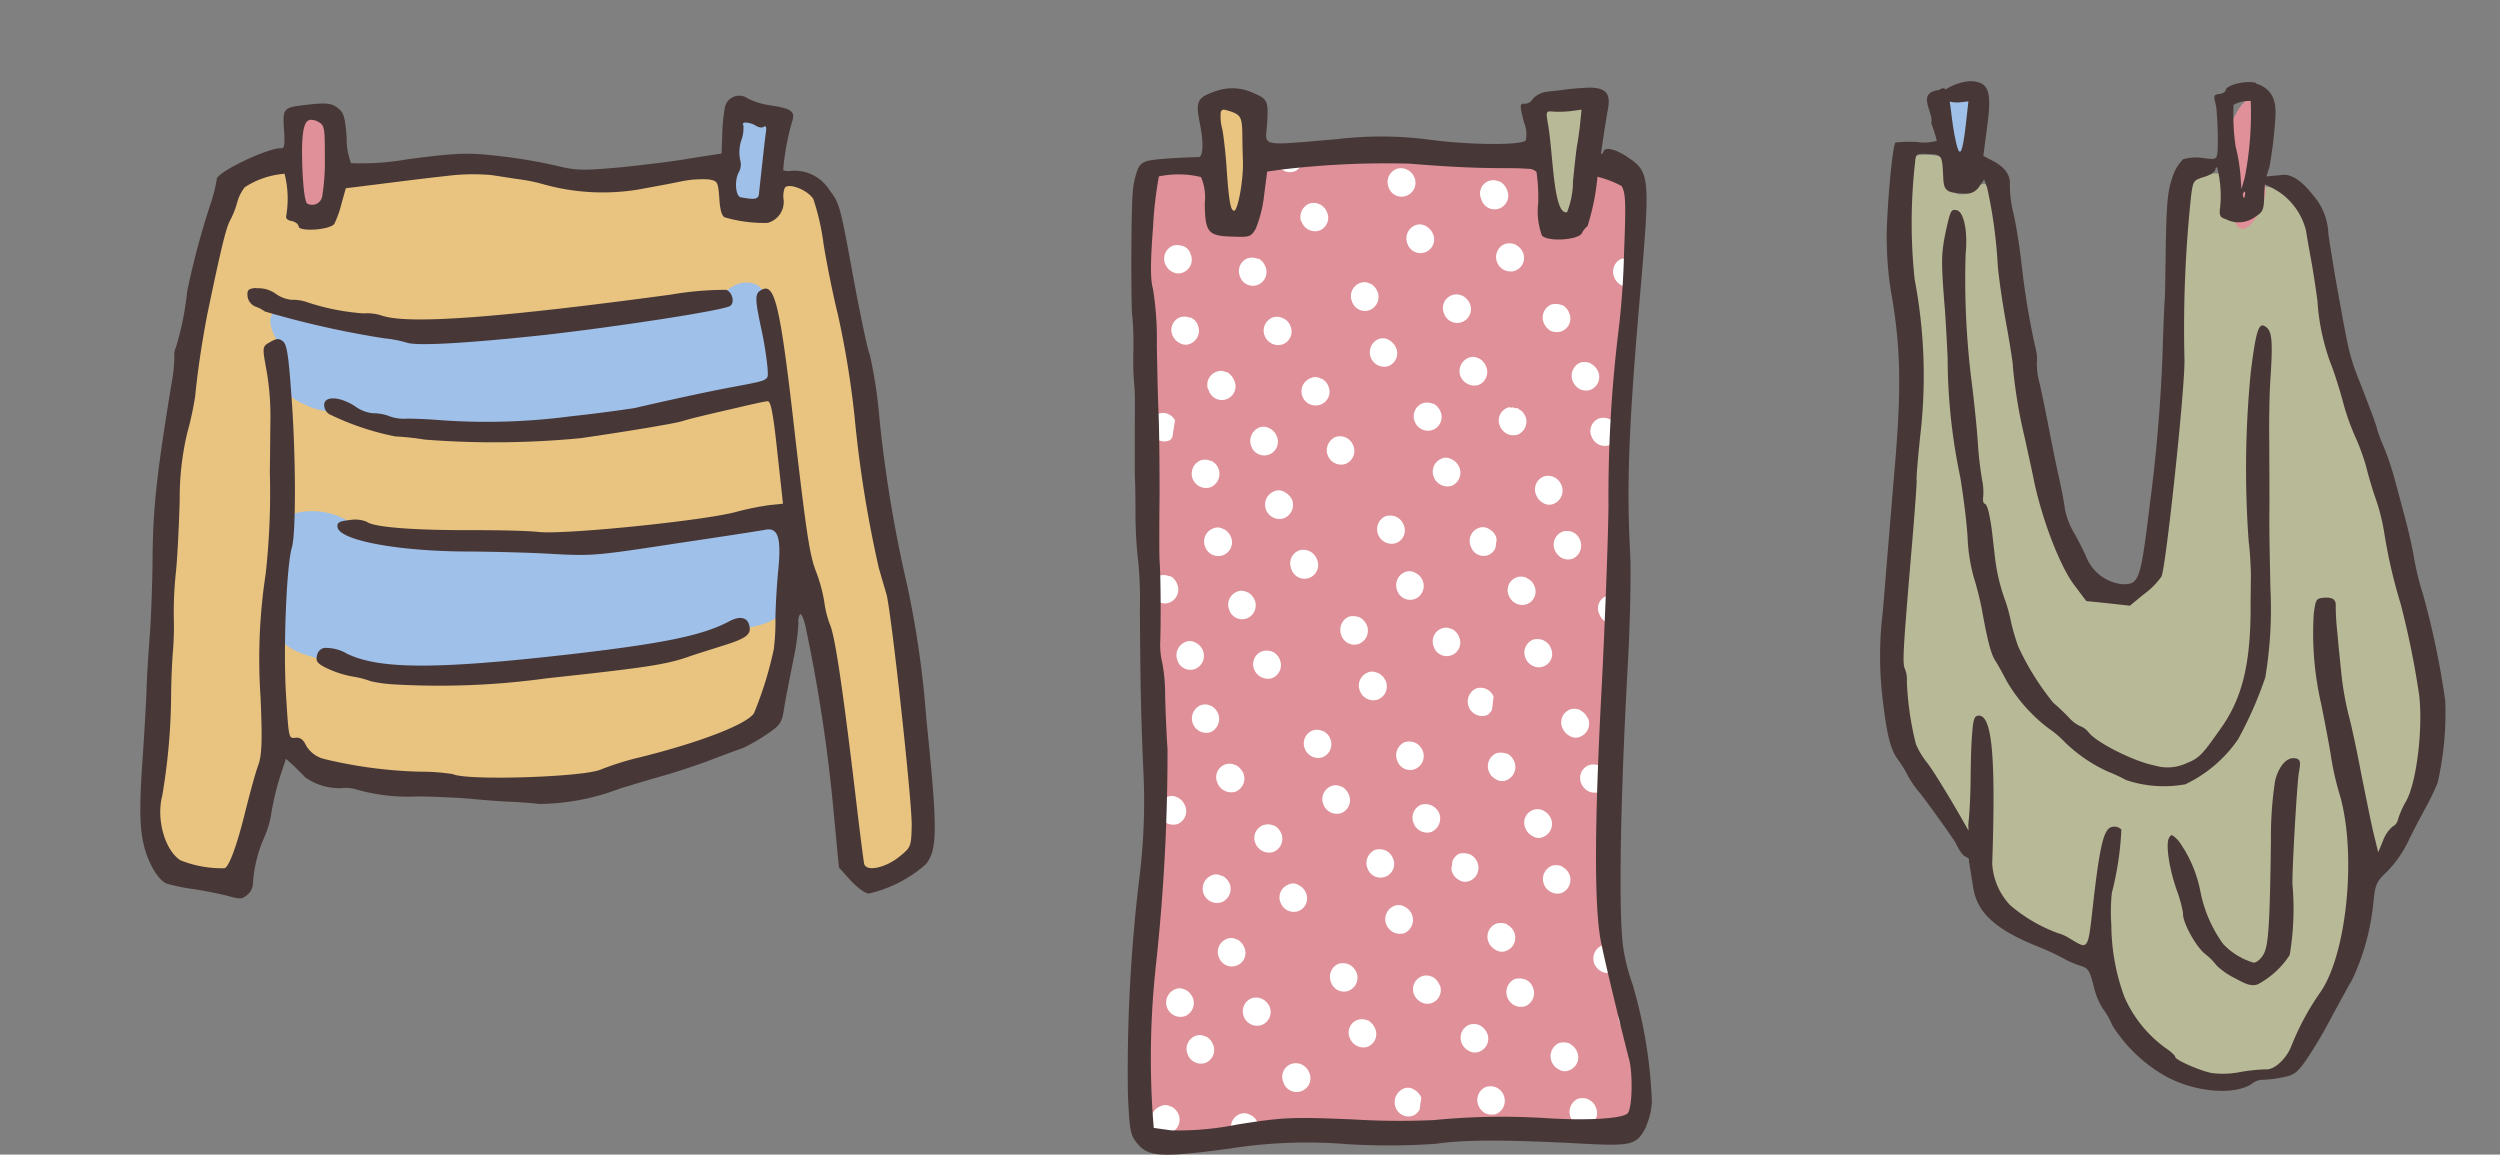
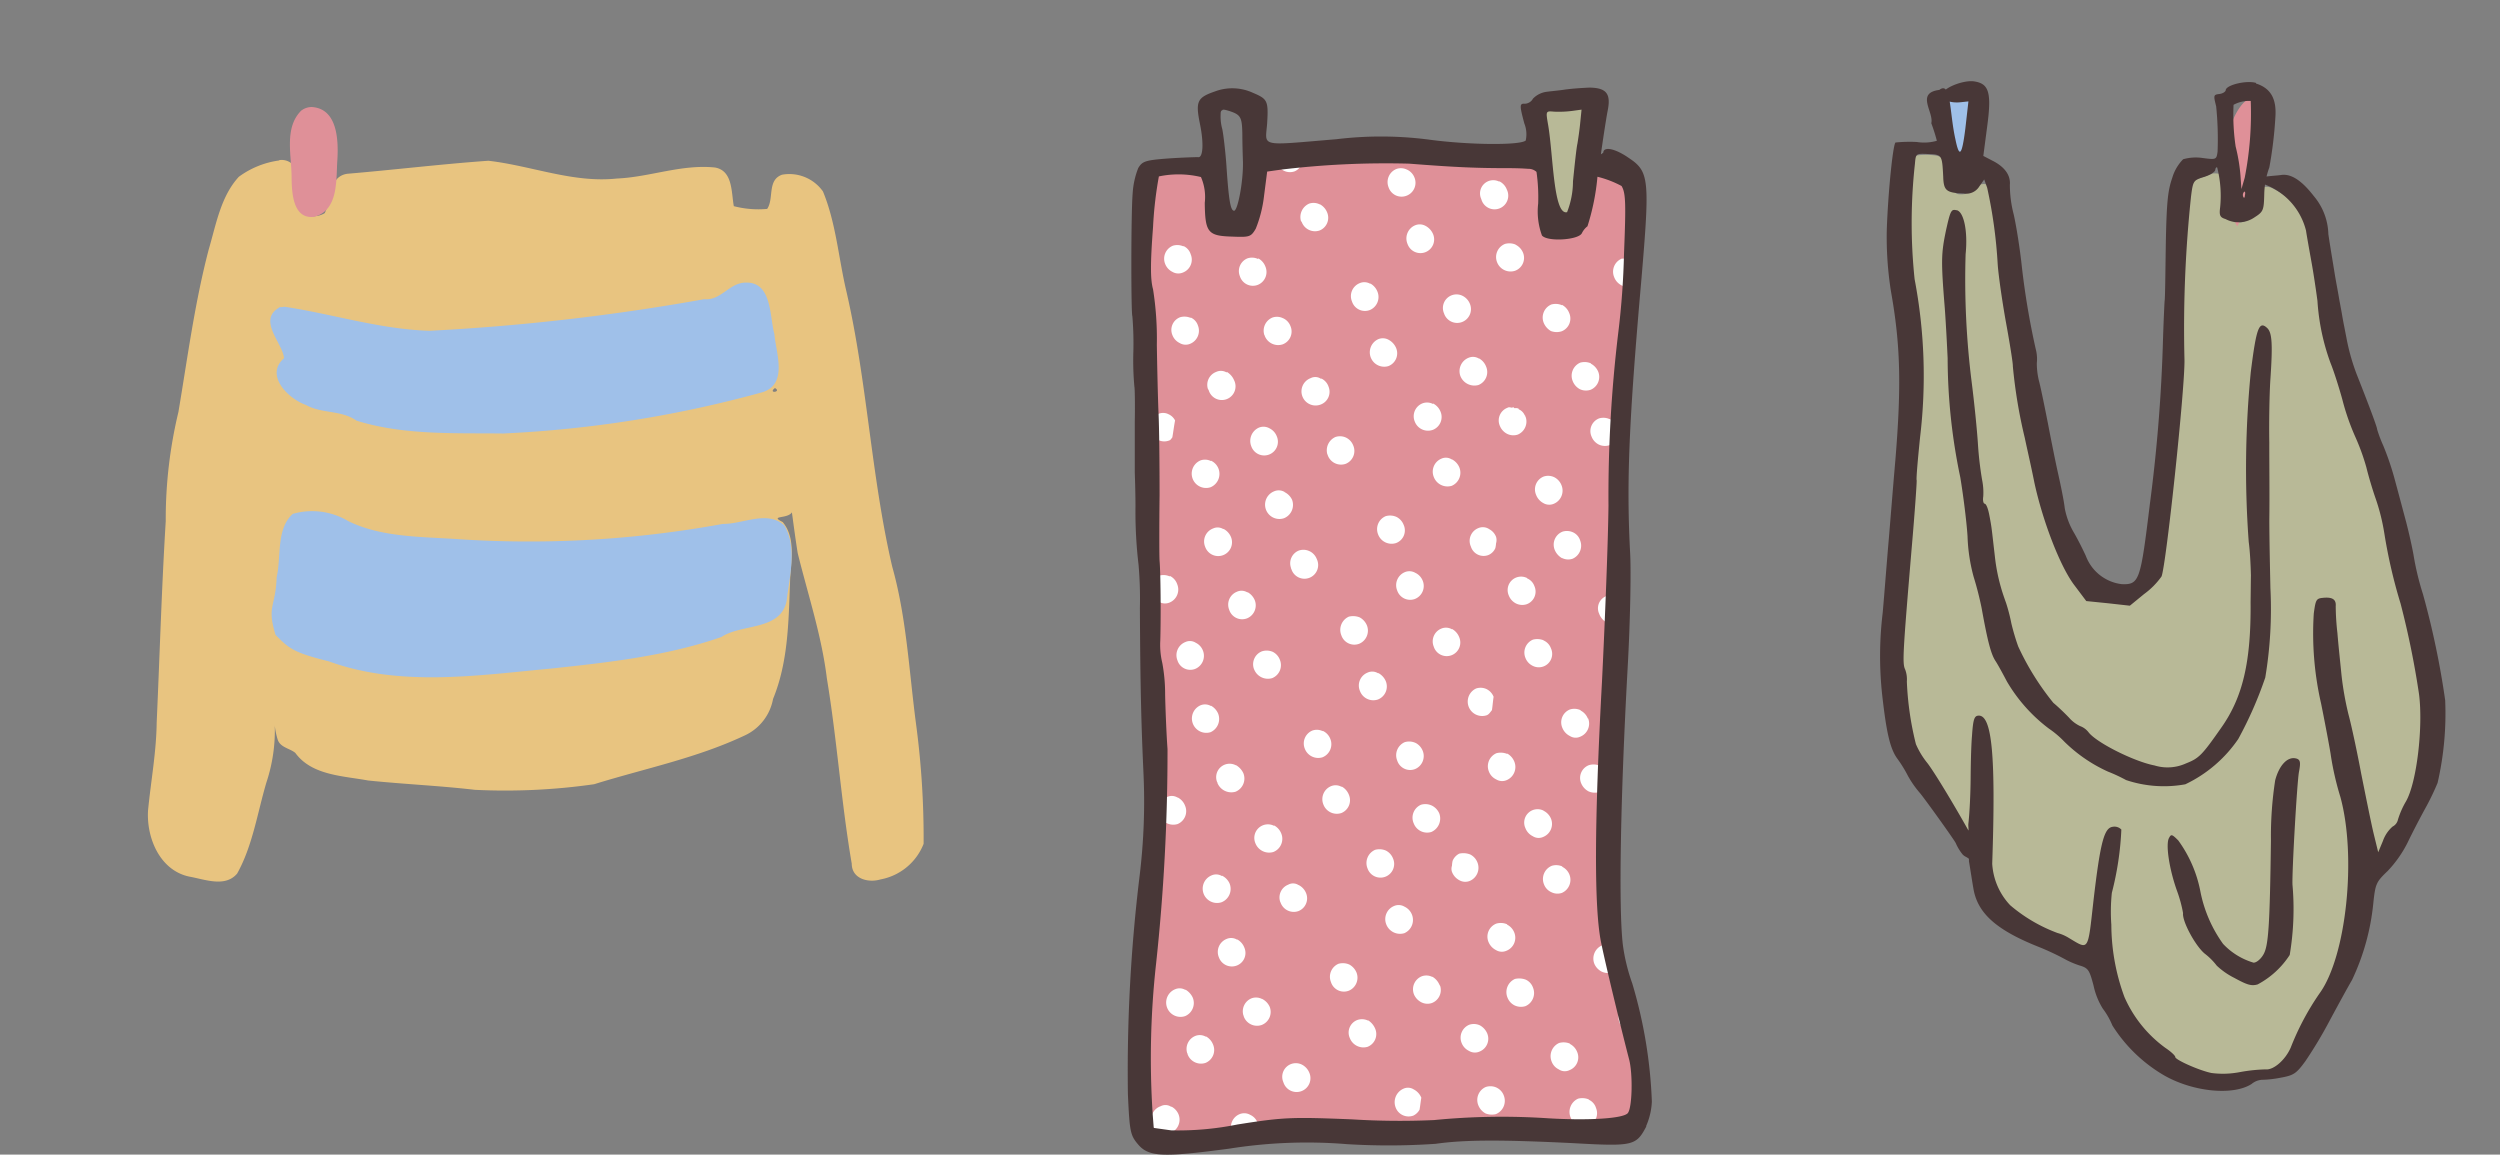
<svg xmlns="http://www.w3.org/2000/svg" width="219" height="101.145" viewBox="0 0 219 101.145">
  <rect x="0" y="0" width="219" height="101.145" fill="#808080" stroke="none" />
  <g id="Group_973" data-name="Group 973" transform="translate(-1029.498 -8976.444)">
    <g id="Group_115" data-name="Group 115" transform="matrix(0.996, 0.087, -0.087, 0.996, 1196.043, 8980.959)">
      <path id="Path_1286" data-name="Path 1286" d="M27.179.028c-1.147.565-2.861,1.1-2.8,2.491-.3,5.343.293,10.653.677,15.97.029,5.645-.062,11.37-.357,16.969-.091,1.025-1.268,1.7-1.887,2.491a19.106,19.106,0,0,1-2.982-.177c-1.97-1.952-3-4.495-4.037-6.907a167.857,167.857,0,0,1-5.424-19.742C9.748,8.482,9.515,5.735,8.4,3.218c-.74-1.025-2.212-.361-2.657.487-.438.105-1.117.2-.974-.414-.083-1.1-.5-2.668-2.06-2.721C1.582.55-.094.754.05,2.036A50.174,50.174,0,0,0,1.761,16.514c1.086,5.626.708,11.324.85,17.022.12,4.081-.062,8.189.293,12.27.558,2.464.83,5.034,1.916,7.367,1.562,2,3.124,4.035,4.656,6.059a1.413,1.413,0,0,0,2.393-.309c.234,2.208,0,4.646,1.645,6.5,1.238,1.485,3.276,2.28,5.163,3,1.268.177,2.476,1.334,3.8.742a1.282,1.282,0,0,0,.71-1.052c.588,3.181,1.826,6.493,4.8,8.6a11.723,11.723,0,0,0,4.574,2.49c2.03.7,4.159-.178,6.129-.566a3.316,3.316,0,0,0,2.657-2.13c1.034-2.307,2.009-4.647,3.066-6.954a26.031,26.031,0,0,0,.53-12.605c-.588-3.187-1.886-6.191-2.648-9.319,1.147,3.437,1.977,6.953,3.274,10.344a1.391,1.391,0,0,0,2.529-.23c.476-1.209,1.389-2.287,1.654-3.569,1.035-2.8.771-5.8.651-8.682-.709-4.462-2.565-8.727-3.885-13.065a84.586,84.586,0,0,0-5.161-12.835,41.9,41.9,0,0,1-3-8.392c-.739-2.543-1.033-5.185-2.271-7.6A8.353,8.353,0,0,0,32.372.823C31.1.547,30.537,1.8,30.658,2.676c.09.565.06,1.36-.77,1.413-1.027.3-.589-.874-.792-1.36-.2-1.058-.03-2.984-1.917-2.7m-15.488,40.9a17.9,17.9,0,0,0,4.951,7.623,14.9,14.9,0,0,1-5.184-8.215c.091.2.151.388.234.591M40.827,42c.143.644.324,1.492.083.361-.03-.079-.143-.723-.083-.361M19.774,50.66h0M38.755,67.088c-.06.611-.06.381,0,0m-1.918,2.465c-.174.1-.325-.026.03,0Z" transform="translate(0.962 8.236)" fill="#b8b997" />
-       <path id="Path_1287" data-name="Path 1287" d="M2.021.012C.568.167-.491,3.909.235,5.269.9,6.63.567,10.248,1.5,11.431c1.09.966,2.419-2.3,2.172-3.479C3.589,6.2,4.254,2.037,3.226.468A1.4,1.4,0,0,0,2.021.012" transform="translate(29.168 1.264)" fill="#df9098" />
+       <path id="Path_1287" data-name="Path 1287" d="M2.021.012C.568.167-.491,3.909.235,5.269.9,6.63.567,10.248,1.5,11.431C3.589,6.2,4.254,2.037,3.226.468A1.4,1.4,0,0,0,2.021.012" transform="translate(29.168 1.264)" fill="#df9098" />
      <path id="Path_1288" data-name="Path 1288" d="M2.332.007C1.458.154.214.247.005,1.337a16.235,16.235,0,0,0,.726,3.95c.147.912.634,2.149,1.778,1.994C3.745,7.073,3.746,5.62,3.777,4.654A16.29,16.29,0,0,0,3.692.819,1.326,1.326,0,0,0,2.332.007" transform="translate(3.669 3.324)" fill="#9fc0e9" />
      <path id="Path_1289" data-name="Path 1289" d="M31.212.034c-.824-.18-2.592.394-2.592.861,0,.153-.272.34-.536.387-.5.107-.5.16-.174,1.1a28.43,28.43,0,0,1,.468,3.929c-.03.734-.061.734-1.3.681a4.011,4.011,0,0,0-1.647.26,3.852,3.852,0,0,0-.8,1.668c-.295,1.174-.325,2.108-.061,5.944.181,2.5.354,4.717.324,4.9,0,.18.06,1.695.151,3.336a140.258,140.258,0,0,1,.111,14.49c-.235,6.825-.3,7.138-1.86,7.219a3.857,3.857,0,0,1-3.332-2.188c-.295-.52-.823-1.381-1.209-1.928a6.6,6.6,0,0,1-1-2.088c-.121-.627-.529-1.981-.853-3s-.884-2.942-1.269-4.3c-.385-1.328-.853-2.915-1.065-3.516a6.423,6.423,0,0,1-.355-1.641,3.346,3.346,0,0,0-.2-1.2,67.617,67.617,0,0,1-1.888-7.318c-.264-1.334-.74-3.262-1.065-4.276a10.278,10.278,0,0,1-.559-2.555c0-.834-.589-1.534-1.737-1.981l-.8-.333L8.076,5.9C8.22,2.825,7.9,2.1,6.513,2.045c-.975,0-2.6.834-2.6,1.381-.03.467.74.727,1.655.547l.68-.134L6.187,6.215c-.091,2.448-.3,2.682-.8.987-.733-2.342-.793-5.03-1.767-4.143-2.063.447-.295,1.981-.446,2.969a15.78,15.78,0,0,1,.619,1.488,4.027,4.027,0,0,1-1.738.26A12.336,12.336,0,0,0,.2,7.983C-.016,8.17-.07,12.44.1,15.649a30.4,30.4,0,0,0,.823,5.317c1.246,4.61,1.653,8.152,1.683,14.8,0,2.528.029,5.818.029,7.272s.03,4.2.029,6.1A31.6,31.6,0,0,0,3.225,56.2c.679,3.389,1.125,4.743,1.828,5.55a11.2,11.2,0,0,1,1.065,1.434A9,9,0,0,0,7.3,64.59c.446.44,3.513,4.009,3.513,4.116a4.22,4.22,0,0,0,.65.887c.174.18.385.207.589.34a.477.477,0,0,1,.03.207c.2.754.446,1.795.589,2.315.529,2.141,2.274,3.469,6.051,4.616a22.84,22.84,0,0,1,2.387.86,7.535,7.535,0,0,0,1.481.494c.733.153.854.34,1.322,1.641a6.338,6.338,0,0,0,.974,1.928,6.565,6.565,0,0,1,.974,1.408A13.272,13.272,0,0,0,30.7,87.337c2.652,1.247,6.226,1.3,7.759.106A1.567,1.567,0,0,1,39.343,87a9.23,9.23,0,0,0,1.564-.314c1.156-.314,1.36-.467,2.07-1.641a37.758,37.758,0,0,0,1.8-3.7c.559-1.3,1.3-3,1.655-3.75a20.331,20.331,0,0,0,1.27-6.852c.03-1.721.091-1.881,1.005-2.922a10.268,10.268,0,0,0,1.534-2.655c.325-.861.884-2.215,1.24-3.022a22.213,22.213,0,0,0,.915-2.4,27.168,27.168,0,0,0,.031-7.272A73.355,73.355,0,0,0,49.686,43.4a24.041,24.041,0,0,1-1.1-3.256c-.174-.68-.589-1.981-.914-2.9-.325-.887-.884-2.448-1.269-3.489a24.565,24.565,0,0,0-1.329-3.049,11.478,11.478,0,0,1-.65-1.354c0-.133-.65-1.541-2.213-4.67a18.482,18.482,0,0,1-1.088-2.815c-.211-.754-.506-1.741-.619-2.188s-.325-1.167-.446-1.641c-.113-.44-.385-1.381-.559-2.081s-.559-2.168-.823-3.282a5.378,5.378,0,0,0-1.563-3.209C35.933,8.193,34.958,7.672,34.1,7.879c-.884.207-2.629.314-1.534.908A5.808,5.808,0,0,1,36.7,12.542c.091.394.415,1.588.71,2.682.295,1.067.649,2.582.823,3.362a19.29,19.29,0,0,0,1.624,5.344c.325.627.914,2.035,1.3,3.075a20.606,20.606,0,0,0,1.412,3.155,19.163,19.163,0,0,1,1.208,2.6c.264.781.74,1.981,1.065,2.688a17.938,17.938,0,0,1,1,2.915A45.6,45.6,0,0,0,47.8,44.384a75.419,75.419,0,0,1,2.3,7.765c.619,2.842.475,7.746-.326,9.46a7.434,7.434,0,0,0-.559,1.648.887.887,0,0,1-.416.647,3,3,0,0,0-.733,1.328l-.325,1.021L47.2,64.658c-.295-.881-.967-3.176-1.533-5.1-.529-1.9-1.238-4.2-1.563-5.083a26.958,26.958,0,0,1-.914-3.389c-.174-.934-.5-2.575-.679-3.649a21.6,21.6,0,0,1-.355-2.342c0-.6-.378-.781-1.179-.627-.589.107-.62.234-.68,1.434a27.469,27.469,0,0,0,1.329,7.819c.529,1.795,1.065,3.723,1.208,4.3a25.235,25.235,0,0,0,1.186,3.7c1.888,5.11,1.736,13.89-.327,17.306a23.1,23.1,0,0,0-2.1,4.95c-.378,1.121-1.33,2.108-2.033,2.088a14.469,14.469,0,0,0-2.244.441,7.77,7.77,0,0,1-2.448.287c-1.126-.133-3.279-.887-3.279-1.12,0-.107-.415-.44-.944-.727a10.935,10.935,0,0,1-3.951-4.122A18.483,18.483,0,0,1,25,74.622a16.119,16.119,0,0,1-.2-2.789,26.705,26.705,0,0,0,.348-5.6.831.831,0,0,0-.763-.18c-.74.154-.975,1.354-1.127,6.565-.114,4.583,0,4.376-1.889,3.463a3.686,3.686,0,0,0-1-.333,13.74,13.74,0,0,1-4.344-2.061,5.786,5.786,0,0,1-1.888-3.489c-.5-9.413-1.146-12.983-2.325-12.822-.355.053-.446.314-.416,1.795,0,.941.12,2.662.211,3.809s.173,2.915.143,3.929c0,.187.06.367.06.574-1.45-2.135-3.422-4.843-4.1-5.577A7.109,7.109,0,0,1,6.564,60.34a26.84,26.84,0,0,1-1.268-5.4A2.441,2.441,0,0,0,5.054,53.9c-.295-.494-.325-1.354-.353-10.681,0-3.182-.052-5.838-.082-5.918-.06-.08-.06-1.775-.03-3.8A45.143,45.143,0,0,0,2.906,19.765,47.149,47.149,0,0,1,2.054,9.7c0-.914,0-.914,1.088-.961,1.216-.054,1.216-.027,1.481,1.875.143,1.2.385,1.381,1.919,1.3a1.335,1.335,0,0,0,1.3-.727l.378-.654.325.707a42.036,42.036,0,0,1,1.5,6.591c.151.961.679,3.229,1.185,5.084.5,1.821.914,3.489.914,3.7a44.114,44.114,0,0,0,1.593,6.178c.234.781.793,2.5,1.178,3.829,1.035,3.336,2.923,7.191,4.305,8.679l1.126,1.254,1.919.026,1.919.046,1.149-1.121a6.723,6.723,0,0,0,1.39-1.668c.317-.881.622-16.679.35-19.127a109.82,109.82,0,0,1-.67-14.257c.053-1.4.083-1.454,1-1.821.506-.207.914-.52.914-.7,0-.16.091-.287.151-.214a10.112,10.112,0,0,1,.559,3.469c-.03.674.06.861.559.961a2.454,2.454,0,0,0,2.539-.387c.71-.547.741-.681.65-2.115a7.218,7.218,0,0,1,.242-2.342,35.859,35.859,0,0,0,.144-4.457c-.03-1.614-.649-2.475-1.949-2.762Zm-.325,1.615A29.242,29.242,0,0,1,30.946,8.4l-.2,1.014-.181-1.147a15.324,15.324,0,0,0-.649-2.528,19.012,19.012,0,0,1-.5-3.623,2.8,2.8,0,0,1,1.473-.467m.12,7.972c.06-.047.121.053.091.287,0,.267-.06.314-.151.133a.4.4,0,0,1,.061-.42M6.035,13.433c-.468-.08-.529.08-.763,1.848-.242,2.062-.212,2.662.5,6.852.234,1.461.5,3.389.619,4.276A51.186,51.186,0,0,0,8.4,36.7c.385,1.488.883,3.776,1.087,5.11a15.307,15.307,0,0,0,.831,3.462,28.341,28.341,0,0,1,.944,2.688c.793,2.915,1.178,3.983,1.646,4.556.242.314.74,1.067,1.126,1.668a14.084,14.084,0,0,0,4.011,3.782,8.6,8.6,0,0,1,1.473,1.041,13.187,13.187,0,0,0,4.019,2.268,14.116,14.116,0,0,1,1.647.6,10.427,10.427,0,0,0,5.2-.081,11.693,11.693,0,0,0,4.277-4.357,34.153,34.153,0,0,0,1.89-5.571,36.442,36.442,0,0,0-.233-7.846c-.143-1.328-.445-4.043-.619-6-.143-1.981-.445-5-.588-6.7-.181-1.715-.354-4.17-.385-5.444-.06-3.156-.2-4.17-.679-4.537-.763-.6-.944.107-1.089,3.963a87.13,87.13,0,0,0,1.116,14.857c.181.781.355,2.081.445,2.889.06.834.143,1.875.173,2.322.505,5.21.059,8.393-1.626,11.255-1.443,2.5-1.678,2.789-2.773,3.336a3.9,3.9,0,0,1-2.743.421c-1.768-.18-5.168-1.514-5.991-2.374a1.648,1.648,0,0,0-.8-.494,2.985,2.985,0,0,1-1.027-.647c-.415-.367-1.065-.887-1.481-1.174a23.188,23.188,0,0,1-3.505-4.663,19.847,19.847,0,0,1-.77-1.955,15.622,15.622,0,0,0-.619-1.748c-.121-.26-.385-.834-.559-1.3a15.908,15.908,0,0,1-.77-2.662c-.5-2.422-.468-2.4-.793-3.542-.151-.547-.355-.994-.506-.994-.113,0-.2-.287-.174-.62a5.619,5.619,0,0,0-.234-1.461,30.3,30.3,0,0,1-.619-3c-.181-1.228-.649-3.676-1.034-5.45a72.044,72.044,0,0,1-1.5-11.1c.031-2.008-.475-3.7-1.125-3.776M39.884,58.7c-.771-.153-1.451.7-1.685,2.062a32.266,32.266,0,0,0,.09,5.29c.558,7.552.588,9.247.2,10.027-.2.42-.559.761-.793.761a5.979,5.979,0,0,1-2.8-1.407,11.7,11.7,0,0,1-2.364-4.356A11.174,11.174,0,0,0,30.2,66.749c-.589-.494-.672-.52-.824-.153-.265.547.234,2.682,1.095,4.556a11.479,11.479,0,0,1,.7,1.9c-.03.707,1.3,2.735,2.183,3.362a5.641,5.641,0,0,1,1.156.967,6.384,6.384,0,0,0,1.624.934c1.179.52,1.564.6,2.093.393A7.575,7.575,0,0,0,40.8,75.894a24.343,24.343,0,0,0-.294-6.151c-.151-1.147-.384-9.04-.293-9.9.083-.834.03-1.067-.325-1.147" transform="translate(0 0)" fill="#483737" />
    </g>
    <g id="Group_114" data-name="Group 114" transform="translate(1128.246 8984.116)">
      <path id="Path_1290" data-name="Path 1290" d="M43.033,3.038c-6.464-.3-12.989-.779-19.453,0-1.144.093-2.776.154-2.992,1.6-.387,1.42-.332,3.017-.966,4.314A5.2,5.2,0,0,1,17.48,8.74a13.834,13.834,0,0,0-.572-4.283c-.936-1.119-2.629-.818-3.928-.9a1.777,1.777,0,0,0-1.933,1.9,63.162,63.162,0,0,0-.456,9.824c.456,4.19.332,8.442.487,12.664.093,6.39.031,12.81.24,19.231a101.187,101.187,0,0,1,.425,13.173c-.186,7.208-1.237,14.377-1.3,21.615.062,2.2-.271,4.522.448,6.629.881,1.389,2.783.849,4.113.872,4.136-.239,8.242-1.2,12.347-.9a105.161,105.161,0,0,0,12.386-.116c4.291-.247,8.605.386,12.9-.123a2.371,2.371,0,0,0,2.08-2.686c.278-3.673-1.237-7.138-1.9-10.665a33.112,33.112,0,0,1-1.113-8.9c.031-11.938.9-23.9,1.144-35.807.3-7.57,1.09-15.195,1.33-22.8.093-1.266-.332-2.8-1.724-3.164-.966-.54-2.621-.841-3.015.548a11.847,11.847,0,0,1-.9,4.067c-.518.27-1.423.509-1.817.177-.24-1.744.062-3.581-.51-5.271-.758-.965-2.118-.571-3.17-.787" transform="translate(-9.451 2.938)" fill="#df9098" />
-       <path id="Path_1291" data-name="Path 1291" d="M12.7,2c-1.175-.062-1.685,1.268-1.446,2.265.394,2.389.456,4.863.843,7.314.062.966,1.059,1.9,2.026,1.353,1.121-.7,1.059-2.2,1.237-3.348a21.693,21.693,0,0,0-.147-5.922A2.64,2.64,0,0,0,12.7,2" transform="translate(-4.197 -1.192)" fill="#e8c480" />
      <path id="Path_1292" data-name="Path 1292" d="M18.928,1.993c-1.028.216-2.088.124-3.108.278-1.09.356-.974,1.631-.82,2.505.363,2.443.332,4.948,1.121,7.275.3.936,1.415,1.786,2.319,1.09.912-.82.758-2.2,1-3.294.247-2.173.572-4.345.789-6.525a1.355,1.355,0,0,0-1.3-1.33" transform="translate(20.721 -1.244)" fill="#b8b997" />
      <path id="Path_1293" data-name="Path 1293" d="M41.489,4.668A1.159,1.159,0,0,0,39.92,6.2a1.2,1.2,0,1,0,2.234-.841,1.333,1.333,0,0,0-.665-.725ZM33.394,3.611a1.182,1.182,0,0,0-.9-.054,1.236,1.236,0,0,0-.7,1.6,1.2,1.2,0,0,0,1.57.749,1.213,1.213,0,0,0,.7-1.6,1.274,1.274,0,0,0-.665-.695m19.453,7.84a2.243,2.243,0,0,0-.642-.031,1.238,1.238,0,0,0-.657,1.6,1.338,1.338,0,0,0,.634.725c.147.123.356,0,.541-.031.062-.779.093-1.536.124-2.292ZM24.24,2.708c-.6.062-1.206.093-1.809.185a1.092,1.092,0,0,0-.425.062v.054a1.215,1.215,0,0,0,1.569.756,1.1,1.1,0,0,0,.665-1.026Zm18.695,7.478A1.448,1.448,0,0,0,42,10.124a1.236,1.236,0,0,0-.7,1.6,1.265,1.265,0,0,0,1.569.756,1.2,1.2,0,0,0,.7-1.6,1.353,1.353,0,0,0-.665-.695ZM35.056,8.557a1.056,1.056,0,0,0-.936-.062,1.248,1.248,0,0,0-.665,1.628,1.2,1.2,0,1,0,2.234-.872,1.46,1.46,0,0,0-.634-.695m-9.3-1.9a1.205,1.205,0,0,0-.912-.062,1.283,1.283,0,0,0-.719,1.536c.031,0,.031.062.062.062a1.237,1.237,0,0,0,1.57.756,1.2,1.2,0,0,0,.665-1.567,1.4,1.4,0,0,0-.634-.725ZM19.2,6.026a16.6,16.6,0,0,1-.51,2.138c.116.031.209.093.332.031a1.212,1.212,0,0,0,.657-1.6,1.186,1.186,0,0,0-.51-.571Zm27.787,9.469a1.4,1.4,0,0,0-.936-.062,1.241,1.241,0,0,0-.665,1.6,1.493,1.493,0,0,0,.634.725,1.44,1.44,0,0,0,.936.023,1.2,1.2,0,0,0,.665-1.6,1.356,1.356,0,0,0-.634-.718Zm-8.7-.818a1.19,1.19,0,0,0-1.631,1.536,1.209,1.209,0,1,0,2.265-.841,1.334,1.334,0,0,0-.634-.695M30.193,13.62a1.03,1.03,0,0,0-.936-.054,1.221,1.221,0,0,0-.665,1.6,1.191,1.191,0,0,0,1.569.749,1.236,1.236,0,0,0,.665-1.6,1.4,1.4,0,0,0-.634-.725Zm19.329,6.968a1.4,1.4,0,0,0-.936-.062,1.248,1.248,0,0,0-.665,1.6,1.369,1.369,0,0,0,.634.725,1.261,1.261,0,0,0,.936.054,1.221,1.221,0,0,0,.665-1.6,1.409,1.409,0,0,0-.634-.687ZM20.374,11.451a1.262,1.262,0,0,0-.936-.062,1.2,1.2,0,0,0-.665,1.567,1.192,1.192,0,0,0,1.57.756,1.215,1.215,0,0,0,.665-1.6,1.369,1.369,0,0,0-.634-.725ZM13.826,10.34a1.33,1.33,0,0,0-.912-.062,1.226,1.226,0,0,0-.688,1.6,1.3,1.3,0,0,0,.634.695,1.03,1.03,0,0,0,.936.054,1.21,1.21,0,0,0,.665-1.6,1.157,1.157,0,0,0-.634-.718ZM39.7,20.163a.985.985,0,0,0-.9-.062,1.259,1.259,0,0,0-.7,1.628,1.321,1.321,0,0,0,1.57.756,1.22,1.22,0,0,0,.665-1.628,1.381,1.381,0,0,0-.6-.695Zm-7.878-1.628a1.042,1.042,0,0,0-.936-.062,1.263,1.263,0,0,0,.9,2.354,1.2,1.2,0,0,0,.665-1.6,1.46,1.46,0,0,0-.634-.695m19.329,6.937a1.3,1.3,0,0,0-.9-.062,1.187,1.187,0,0,0-.665,1.6,1.3,1.3,0,0,0,.634.695,1.251,1.251,0,0,0,.936.054,1.225,1.225,0,0,0,.665-1.6,1.19,1.19,0,0,0-.634-.687Zm-28.6-8.836a1.205,1.205,0,0,0-.912-.062,1.243,1.243,0,0,0-.719,1.536c.031,0,.031.093.031.062a1.261,1.261,0,0,0,1.569.756,1.2,1.2,0,0,0,.688-1.6,1.235,1.235,0,0,0-.657-.695M43.12,24.531a.6.6,0,0,0-.216-.023c-.085.054-.147-.093-.24-.093v.062c-.147,0-.3-.093-.448,0a1.188,1.188,0,0,0-.665,1.6,1.342,1.342,0,0,0,.634.687,1.226,1.226,0,0,0,.936.062,1.241,1.241,0,0,0,.7-1.5.152.152,0,0,1-.031-.093c-.031,0-.031-.085-.031-.085h-.031a1,1,0,0,0-.487-.517c-.054,0-.054-.093-.085-.093ZM14.46,16.606a1.376,1.376,0,0,0-.912-.062,1.184,1.184,0,0,0-.688,1.567,1.277,1.277,0,0,0,.634.695,1.009,1.009,0,0,0,.936.062,1.236,1.236,0,0,0,.665-1.6,1.135,1.135,0,0,0-.634-.695ZM35.69,24.145a1.149,1.149,0,0,0-.9-.062,1.213,1.213,0,0,0-.7,1.6,1.241,1.241,0,0,0,1.6.725,1.21,1.21,0,0,0,.665-1.574,1.385,1.385,0,0,0-.634-.718H35.69ZM25.9,21.938h-.031a.884.884,0,0,0-.9-.054A1.237,1.237,0,0,0,25.84,24.2a1.191,1.191,0,0,0,.7-1.567,1.227,1.227,0,0,0-.634-.718Zm20.419,8.627a1.235,1.235,0,0,0-.936-.062,1.211,1.211,0,0,0-.665,1.6,1.37,1.37,0,0,0,.634.725,1.019,1.019,0,0,0,.936.054,1.248,1.248,0,0,0,.665-1.6,1.356,1.356,0,0,0-.634-.718M17.6,21.4h.031a.966.966,0,0,0-.936-.062,1.206,1.206,0,0,0-.727,1.482c.031.031.031.085.062.085a1.2,1.2,0,1,0,2.234-.841,1.533,1.533,0,0,0-.634-.725ZM37.322,29a.942.942,0,0,0-.9-.062,1.234,1.234,0,0,0-.665,1.6,1.283,1.283,0,0,0,1.569.779,1.245,1.245,0,0,0,.665-1.628A1.409,1.409,0,0,0,37.353,29Zm-9.247-1.906a1.251,1.251,0,0,0-.936-.054,1.279,1.279,0,0,0-.7,1.536v-.031l.031.093a1.235,1.235,0,0,0,1.577.749,1.215,1.215,0,0,0,.657-1.6,1.275,1.275,0,0,0-.634-.695m-6.7-.81a1.056,1.056,0,0,0-.936-.062,1.272,1.272,0,0,0-.665,1.628,1.2,1.2,0,1,0,2.234-.872,1.3,1.3,0,0,0-.634-.695m26.581,9.106a1.3,1.3,0,0,0-.9-.062,1.223,1.223,0,0,0-.7,1.6,1.493,1.493,0,0,0,.634.725h.031a1.182,1.182,0,0,0,.9.054,1.248,1.248,0,0,0,.665-1.6,1.157,1.157,0,0,0-.634-.718M12.465,25.017a1.063,1.063,0,0,0-.758-.031,1.213,1.213,0,0,0-.7,1.6,1.533,1.533,0,0,0,.634.725,1.18,1.18,0,0,0,.943.031c.116-.031.178-.154.271-.27.085-.486.147-1,.24-1.482a1.2,1.2,0,0,0-.634-.571m28.12,10.07a1.009,1.009,0,0,0-.936-.062,1.2,1.2,0,0,0-.642,1.6,1.168,1.168,0,0,0,1.546.749,1.148,1.148,0,0,0,.6-.6,2.265,2.265,0,0,0,.062-.417.985.985,0,0,0,0-.579,1.29,1.29,0,0,0-.634-.687m-8.095-1.057a1.373,1.373,0,0,0-.936-.062,1.234,1.234,0,0,0-.665,1.6,1.261,1.261,0,0,0,1.57.756,1.179,1.179,0,0,0,.665-1.6,1.306,1.306,0,0,0-.634-.695M16.238,29.146a1.183,1.183,0,0,0-.9-.062,1.256,1.256,0,0,0,.874,2.354,1.271,1.271,0,0,0,.031-2.323ZM51.6,40.991a.97.97,0,0,0-.688-.031,1.145,1.145,0,0,0-.665,1.567,1.39,1.39,0,0,0,.6.725.644.644,0,0,0,.665.031c.031-.756.054-1.536.085-2.292M22.7,31.862a1.009,1.009,0,0,0-.936-.062,1.256,1.256,0,0,0,.874,2.354,1.262,1.262,0,0,0,.7-1.628,1.421,1.421,0,0,0-.665-.664Zm21.231,7.532a1.177,1.177,0,0,0-1.6,1.536,1.306,1.306,0,0,0,.634.695,1.235,1.235,0,0,0,.936.062,1.177,1.177,0,0,0,.665-1.6,1.142,1.142,0,0,0-.634-.664Zm-9.78-.448a1.023,1.023,0,0,0-.943-.062,1.238,1.238,0,0,0-.657,1.6,1.2,1.2,0,0,0,1.539.749,1.224,1.224,0,0,0,.7-1.6,1.29,1.29,0,0,0-.634-.687m-9.278-1.9a1.226,1.226,0,0,0-.936-.062,1.2,1.2,0,0,0-.7,1.5s0,.093.031.093a1.2,1.2,0,1,0,2.234-.849,1.261,1.261,0,0,0-.634-.687m-7.546-1.929a.942.942,0,0,0-.9-.062,1.218,1.218,0,0,0-.7,1.6,1.21,1.21,0,1,0,2.265-.849,1.408,1.408,0,0,0-.665-.718ZM45.386,44.85a1.5,1.5,0,0,0-.936-.062,1.229,1.229,0,0,0-.665,1.6,1.277,1.277,0,0,0,.634.695,1.172,1.172,0,0,0,1.6-1.536,1.181,1.181,0,0,0-.665-.695Zm-8.033-.965a1.056,1.056,0,0,0-.936-.062,1.211,1.211,0,0,0-.665,1.574,1.191,1.191,0,1,0,2.234-.818,1.4,1.4,0,0,0-.634-.725Zm-8.095-1.049a1.584,1.584,0,0,0-.936-.062,1.265,1.265,0,0,0-.665,1.628,1.2,1.2,0,0,0,1.569.749,1.245,1.245,0,0,0,.665-1.628,1.409,1.409,0,0,0-.634-.687m-9.819-2.176A.966.966,0,0,0,18.5,40.6a1.213,1.213,0,0,0-.665,1.574,1.191,1.191,0,0,0,1.57.749,1.23,1.23,0,0,0,.665-1.6,1.423,1.423,0,0,0-.634-.695Zm29.179,10.31a1.3,1.3,0,0,0-.936-.062,1.215,1.215,0,0,0-.665,1.6,1.364,1.364,0,0,0,.665.725.942.942,0,0,0,.9.062,1.236,1.236,0,0,0,.7-1.6h-.031A1.324,1.324,0,0,0,48.617,51ZM12.612,39.247a1.3,1.3,0,0,0-.9-.062,1.177,1.177,0,0,0-.665,1.567,1.4,1.4,0,0,0,.634.725,1.042,1.042,0,0,0,.936.062,1.229,1.229,0,0,0,.665-1.6,1.242,1.242,0,0,0-.634-.725ZM40.4,49.132a1.235,1.235,0,0,0-.936-.062,1.263,1.263,0,0,0,.9,2.354c.216-.062.332-.27.487-.455.062-.394.085-.779.147-1.173a1.269,1.269,0,0,0-.6-.664m-9.51-1.389a.966.966,0,0,0-.936-.062,1.217,1.217,0,0,0-.665,1.6,1.249,1.249,0,0,0,1.569.756,1.224,1.224,0,0,0,.7-1.6,1.456,1.456,0,0,0-.665-.725Zm-9.278-1.9a1.344,1.344,0,0,0-.9-.031,1.216,1.216,0,0,0-.719,1.513l.023.054a1.3,1.3,0,0,0,1.577.787,1.226,1.226,0,0,0,.688-1.6,1.279,1.279,0,0,0-.665-.725m28.638,9.978a1.368,1.368,0,0,0-.912-.031,1.2,1.2,0,0,0-.665,1.6,1.406,1.406,0,0,0,.642.695,1.373,1.373,0,0,0,.936.062,1.272,1.272,0,0,0,.665-1.628,1.181,1.181,0,0,0-.665-.695M14.908,45.066A.942.942,0,0,0,14,45a1.236,1.236,0,0,0-.7,1.6,1.179,1.179,0,0,0,1.569.749,1.241,1.241,0,0,0,.665-1.6,1.261,1.261,0,0,0-.634-.687M42.185,54.8a1.5,1.5,0,0,0-.936-.062,1.243,1.243,0,0,0-.665,1.605,1.26,1.26,0,0,0,.634.687,1,1,0,0,0,.936.062,1.248,1.248,0,0,0,.665-1.6,1.4,1.4,0,0,0-.634-.725Zm-8.033-.965a1.33,1.33,0,0,0-.943-.062,1.246,1.246,0,0,0-.657,1.605,1.191,1.191,0,0,0,1.57.749,1.236,1.236,0,0,0,.665-1.6,1.334,1.334,0,0,0-.634-.695m-8.126-1.026a1.182,1.182,0,0,0-.9-.054,1.223,1.223,0,0,0-.665,1.6A1.258,1.258,0,0,0,26,55.1a1.236,1.236,0,0,0,.7-1.6,1.293,1.293,0,0,0-.665-.718Zm19.36,6.968a1.172,1.172,0,0,0-1.6,1.536,1.3,1.3,0,0,0,.634.695.955.955,0,0,0,.936.062,1.227,1.227,0,0,0,.665-1.6,1.354,1.354,0,0,0-.665-.695ZM16.238,50.606a1.03,1.03,0,0,0-.936-.054,1.259,1.259,0,0,0,.9,2.346,1.272,1.272,0,0,0,.665-1.628,1.423,1.423,0,0,0-.634-.695Zm19.329,8.712a1.312,1.312,0,0,0-.936-.062A1.235,1.235,0,0,0,34,60.885a1.256,1.256,0,0,0,1.539.756,1.286,1.286,0,0,0,.7-1.628,1.389,1.389,0,0,0-.665-.695M27.688,57.69a1.056,1.056,0,0,0-.936-.062,1.235,1.235,0,0,0-.665,1.605,1.257,1.257,0,0,0,1.57.749,1.211,1.211,0,0,0,.665-1.6,1.4,1.4,0,0,0-.634-.725Zm19.329,6.968A1.333,1.333,0,0,0,46.1,64.6a1.249,1.249,0,0,0-.688,1.628,1.224,1.224,0,0,0,.665.695,1.182,1.182,0,0,0,.9.054,1.248,1.248,0,0,0,.665-1.6,1.29,1.29,0,0,0-.634-.687ZM18.41,55.792a1.176,1.176,0,0,0-1.631,1.482c.031,0,.031.085.031.085a1.315,1.315,0,0,0,1.577.756,1.249,1.249,0,0,0,.688-1.628,1.585,1.585,0,0,0-.634-.695ZM38.922,63.6a1.62,1.62,0,0,0-.936-.062,1.223,1.223,0,0,0-.58.633,2.267,2.267,0,0,0-.054.424.808.808,0,0,0,0,.54,1.369,1.369,0,0,0,.634.725,1.042,1.042,0,0,0,.936.062,1.251,1.251,0,0,0,.665-1.6,1.308,1.308,0,0,0-.665-.725m-7.368-.332a1.428,1.428,0,0,0-.936-.062,1.258,1.258,0,0,0-.665,1.628,1.2,1.2,0,1,0,2.234-.872,1.306,1.306,0,0,0-.634-.695M21.766,61.1a1.19,1.19,0,0,0-1.631,1.536,1.29,1.29,0,0,0,1.57.756,1.239,1.239,0,0,0,.7-1.6,1.373,1.373,0,0,0-.634-.725Zm-8.458-2.477a.962.962,0,0,0-.9-.054,1.22,1.22,0,0,0-.7,1.536s.031,0,.031.093a1.294,1.294,0,0,0,1.57.749,1.221,1.221,0,0,0,.665-1.6,1.369,1.369,0,0,0-.634-.725Zm38.116,13a1.193,1.193,0,0,0-.9-.062,1.259,1.259,0,0,0-.7,1.628,1.383,1.383,0,0,0,.665.695,1.344,1.344,0,0,0,.9.062,1.271,1.271,0,0,0,.634-.6,10.817,10.817,0,0,1-.271-1.358c-.124-.123-.186-.27-.332-.363m-9.239-1.9a1.4,1.4,0,0,0-.936-.062,1.223,1.223,0,0,0-.7,1.6,1.392,1.392,0,0,0,.665.725.985.985,0,0,0,.9.062,1.227,1.227,0,0,0,.7-1.6,1.306,1.306,0,0,0-.634-.695Zm-8.976-1.536a1.009,1.009,0,0,0-.936-.062,1.245,1.245,0,0,0-.665,1.628,1.293,1.293,0,0,0,1.577.749,1.266,1.266,0,0,0,.665-1.621,1.29,1.29,0,0,0-.642-.695m-9.3-1.9a.866.866,0,0,0-.9-.031,1.2,1.2,0,0,0-.7,1.5l.031.062a1.226,1.226,0,0,0,1.57.749A1.2,1.2,0,0,0,24.572,67a1.348,1.348,0,0,0-.665-.718M52.847,76.774c-.062-.031-.124.031-.155-.031a1.236,1.236,0,0,0-.665,1.6,1.46,1.46,0,0,0,.634.695.944.944,0,0,0,.758.062c-.216-.787-.394-1.536-.572-2.323M17.2,65.5a.985.985,0,0,0-.9-.062,1.256,1.256,0,0,0,.874,2.354,1.259,1.259,0,0,0,.7-1.628,1.384,1.384,0,0,0-.665-.695Zm26.612,9.075a1.642,1.642,0,0,0-.943-.062,1.261,1.261,0,0,0-.657,1.628,1.275,1.275,0,0,0,.634.695,1.311,1.311,0,0,0,.936.062,1.248,1.248,0,0,0,.665-1.628,1.2,1.2,0,0,0-.634-.695m-8.188-.239a1.158,1.158,0,0,0-.9-.062,1.224,1.224,0,0,0-.7,1.6,1.389,1.389,0,0,0,.665.695,1.182,1.182,0,0,0,.9.054,1.215,1.215,0,0,0,.727-1.5c-.031,0-.031-.093-.062-.093a1.479,1.479,0,0,0-.634-.718Zm-7.275-1.088a1.419,1.419,0,0,0-.943-.062,1.238,1.238,0,0,0-.657,1.6,1.189,1.189,0,0,0,1.569.756,1.236,1.236,0,0,0,.665-1.6,1.426,1.426,0,0,0-.634-.695m19.329,6.93a1.457,1.457,0,0,0-.943-.054,1.264,1.264,0,0,0-.657,1.621,1.25,1.25,0,0,0,.634.695.928.928,0,0,0,.936.062,1.2,1.2,0,0,0,.665-1.6,1.334,1.334,0,0,0-.634-.695Zm-29.148-9.1a1,1,0,0,0-.936-.062,1.225,1.225,0,0,0-.665,1.6,1.207,1.207,0,0,0,1.57.725,1.179,1.179,0,0,0,.665-1.567,1.373,1.373,0,0,0-.634-.725ZM39.8,78.58a1.261,1.261,0,0,0-.936-.054,1.225,1.225,0,0,0-.665,1.6,1.29,1.29,0,0,0,.634.687,1.009,1.009,0,0,0,.936.062,1.211,1.211,0,0,0,.665-1.6,1.46,1.46,0,0,0-.634-.695M10.563,69.088c-.031.478-.031.965-.062,1.443a1.248,1.248,0,0,0,.271-1.2c-.062-.093-.147-.147-.209-.239m19.445,9.075a1.235,1.235,0,0,0-.936-.062,1.177,1.177,0,0,0-.665,1.6,1.279,1.279,0,0,0,1.546.756,1.2,1.2,0,0,0,.665-1.605,1.6,1.6,0,0,0-.611-.718Zm19.329,6.9A1.5,1.5,0,0,0,48.4,85a1.275,1.275,0,0,0-.665,1.628,1.306,1.306,0,0,0,.634.695.9.9,0,0,0,.912.062,1.181,1.181,0,0,0,.688-1.567,1.155,1.155,0,0,0-.634-.725Zm-28.63-8.8a1.149,1.149,0,0,0-.9-.062,1.229,1.229,0,0,0-.727,1.5.152.152,0,0,1,.031.093,1.238,1.238,0,0,0,1.569.749,1.224,1.224,0,0,0,.7-1.6,1.435,1.435,0,0,0-.665-.687m20.543,7.771a1.293,1.293,0,0,0-.943-.054,1.238,1.238,0,0,0-.657,1.6,1.407,1.407,0,0,0,.634.718,1.5,1.5,0,0,0,.9.062,1.259,1.259,0,0,0,.7-1.628,1.229,1.229,0,0,0-.634-.695M14,75.478a.985.985,0,0,0-.9-.062,1.256,1.256,0,0,0,.874,2.354,1.245,1.245,0,0,0,.665-1.628A1.569,1.569,0,0,0,14,75.447ZM34,84.19a.942.942,0,0,0-.9-.062,1.291,1.291,0,0,0-.7,1.6,1.21,1.21,0,0,0,1.57.756,1.246,1.246,0,0,0,.541-.517c.062-.363.093-.687.155-1.049A1.425,1.425,0,0,0,34,84.19m-9.788-2.168a1.19,1.19,0,0,0-1.631,1.536,1.212,1.212,0,1,0,2.265-.849,1.381,1.381,0,0,0-.634-.687m-8.42-2.446a1.061,1.061,0,0,0-.943-.062,1.228,1.228,0,0,0-.688,1.513s.031,0,.031.085a1.249,1.249,0,0,0,1.569.756,1.221,1.221,0,0,0,.665-1.6,1.4,1.4,0,0,0-.634-.725Zm10.6,7.655a1.019,1.019,0,0,0-.936-.054,1.142,1.142,0,0,0-.665,1.142c.688-.031,1.415-.062,2.111-.031a.17.17,0,0,0,.155-.062c-.031-.116.023-.239-.031-.363a1.29,1.29,0,0,0-.634-.687Zm-6.711-.81a1.056,1.056,0,0,0-.936-.062,1.221,1.221,0,0,0-.665,1.6,1.2,1.2,0,0,0,1.577.756,1.227,1.227,0,0,0,.665-1.6,1.215,1.215,0,0,0-.642-.695m-6.912-.695a.893.893,0,0,0-.936-.062,1.247,1.247,0,1,0,1.57.725,1.334,1.334,0,0,0-.634-.695Z" transform="translate(-8.906 3.57)" fill="#fff" />
      <path id="Path_1294" data-name="Path 1294" d="M50.725,1.9c-.572.031-1.268.062-2.142.178-.363.062-1.059.123-1.539.185a2.029,2.029,0,0,0-1.206.6.853.853,0,0,1-.7.448c-.487-.031-.487.123-.062,1.721A2.56,2.56,0,0,1,45.2,6.535c-.487.424-4.809.394-8.28-.054a32.382,32.382,0,0,0-8.3-.062C21.732,6.99,22.4,7.137,22.551,5c.116-1.96.031-2.107-1.268-2.655a4.323,4.323,0,0,0-3.294-.116c-1.57.54-1.724.872-1.33,2.833.363,1.752.271,3.041-.178,2.925-.155,0-1.3.031-2.567.116-2.057.154-2.3.247-2.66.849a7.186,7.186,0,0,0-.487,2.231c-.147,1.721-.147,10.52-.023,10.759a29.018,29.018,0,0,1,.085,3.11,25.333,25.333,0,0,0,.093,3.072c.031.062.062,1.451.031,3.079v4.4c.031.81.062,2.138.062,2.956a39.665,39.665,0,0,0,.271,5.156,34.577,34.577,0,0,1,.116,3.766c.031,6.931.124,10.28.309,14.379a53.757,53.757,0,0,1-.332,9.076,141.214,141.214,0,0,0-1.028,19.117c.147,3.28.209,3.612.874,4.4.936,1.119,2.142,1.173,8,.394a43.31,43.31,0,0,1,10.329-.394,60.255,60.255,0,0,0,7.762-.031c2.536-.363,5.8-.363,11.961-.062,5.343.3,5.59.247,6.494-1.474h-.031a5.968,5.968,0,0,0,.51-2.169,41.369,41.369,0,0,0-1.716-10.342,16.486,16.486,0,0,1-.82-3.35c-.394-3.2-.209-13.082.425-24.481.209-3.736.3-8.166.209-9.856-.332-6.244-.116-11.453,1-24.15.727-8.59.665-9.285-1.09-10.458-1.206-.849-2.234-1.057-2.265-.486-.023.031-.178.123-.209.154.209-1.513.487-3.257.572-3.712.332-1.536,0-2.138-1.631-2.138m-.634,1.929-.116,1.142c-.062.664-.186,1.482-.247,1.845-.085.355-.24,1.837-.387,3.28a7.456,7.456,0,0,1-.518,2.717c-1.206.3-1.206-5.009-1.662-7.656-.209-1.212-.209-1.212.518-1.15a9.22,9.22,0,0,0,1.569-.062Zm-31.467.031c.124-.062.3,0,.6.085,1,.332,1.121.517,1.152,1.991,0,.725.031,1.845.054,2.5.031,1.659-.448,4.253-.781,4.253-.3-.031-.456-.78-.665-3.921-.093-1.32-.271-2.771-.363-3.226a4.106,4.106,0,0,1-.147-1.3c0-.208.023-.324.147-.355ZM45.444,9.012a1.035,1.035,0,0,1,.7.27,15.684,15.684,0,0,1,.147,2.771,6.12,6.12,0,0,0,.332,2.8c.487.579,3.232.394,3.5-.208a1.727,1.727,0,0,1,.487-.6,20.107,20.107,0,0,0,.874-4.338,9.039,9.039,0,0,1,2.111.81c.363.6.394,1.474.216,5.912a69.957,69.957,0,0,1-.518,7.054,119.6,119.6,0,0,0-.843,15.042c-.031,3.018-.3,9.979-.572,15.467-.665,12.272-.7,19.835-.062,22.853.425,2.076,1.755,7.533,2.443,10.188.332,1.266.278,4.222-.116,4.7s-3.441.664-6.951.455a60.773,60.773,0,0,0-10.02.154,66.954,66.954,0,0,1-7.19-.062c-5.319-.216-6.015-.185-10.028.448a26.434,26.434,0,0,1-5.8.517l-1.539-.216-.093-1.2a75.184,75.184,0,0,1,.3-13.205,173.2,173.2,0,0,0,1-18.778c-.093-1.266-.178-3.38-.209-4.739a15.068,15.068,0,0,0-.247-2.8,6.8,6.8,0,0,1-.178-1.96c.062-2.076.031-5.935-.062-6.993-.031-.455-.031-3.049,0-5.758,0-2.717-.031-5.974-.093-7.209-.054-1.266-.116-3.952-.147-5.966a27.739,27.739,0,0,0-.332-4.855c-.24-.872-.24-2.261,0-5.457a33.879,33.879,0,0,1,.51-4.43,8.391,8.391,0,0,1,3.688.054,4.4,4.4,0,0,1,.332,2.261c.031,2.593.271,2.894,2.381,2.956,1.546.062,1.662.031,2.088-.695a11.081,11.081,0,0,0,.727-2.894l.271-2.107,1.09-.154a76.587,76.587,0,0,1,11.35-.54c4.2.332,6.046.394,8.636.394.85,0,1.423.031,1.817.062" transform="translate(-10.295 -1.896)" fill="#483737" />
    </g>
    <g id="Group_113" data-name="Group 113" transform="matrix(0.978, -0.208, 0.208, 0.978, 1029.498, 8991.258)">
      <path id="Path_1295" data-name="Path 1295" d="M23.341,0c1.361.116,1.631,1.716,1.268,2.776,0,.82-.789,1.817.031,2.389a1.826,1.826,0,0,0,1.631.209c.812-1.028,1-3.077,2.66-2.961,4.105.518,8.211.881,12.316,1.454,3.6,1.206,6.858,3.471,10.693,3.866,2.837.479,5.8-.062,8.605.843,1.484.6.943,2.42.912,3.657a8.576,8.576,0,0,0,2.807.843c.789-.75.51-2.474,1.9-2.66a3.608,3.608,0,0,1,3.2,2.18c.541,2.93.124,5.946.186,8.938.147,8.157-1.245,16.275-1.09,24.463.3,4.623-.456,9.239-.82,13.863A75.532,75.532,0,0,1,66.1,70.334,5.039,5.039,0,0,1,61.759,72.6c-1.121.093-2.451-.572-2.18-1.871.216-5.466,1-10.871,1.245-16.337.332-3.742-.093-7.492-.216-11.265.062-1.206.155-2.389.247-3.6-.487.51-2.026-.178-.966.665.9,1.693-.093,3.657-.487,5.373-.843,3.325-1.6,6.734-3.564,9.61A4.39,4.39,0,0,1,52.7,57.8c-4.531,1.059-9.154,1-13.747,1.423A54.867,54.867,0,0,1,28.63,57.53c-2.961-1-5.984-1.778-8.976-2.745-2.049-.85-4.739-1.454-5.737-3.688-.363-.479-1.175-.727-1.268-1.446a6.769,6.769,0,0,1,.124-2.057,14.426,14.426,0,0,1-1.871,5.5c-1.33,2.443-2.327,5.165-4.167,7.275-1.276,1-2.876-.085-4.144-.6C.178,58.713-.395,55.69.239,53.363c.781-2.474,1.778-4.863,2.35-7.4C4.074,40.258,5.458,34.552,7.035,28.87a40.142,40.142,0,0,1,3.077-9.123c1.778-4.5,3.386-9.054,5.559-13.376,1.082-1.995,1.995-4.322,3.9-5.675A7.7,7.7,0,0,1,23.341.031ZM61.667,28.568c-.758.363.541.487,0,0" transform="translate(0.752 4.317)" fill="#e8c480" />
-       <path id="Path_1296" data-name="Path 1296" d="M3.244.044c1.33.51,3.263,1.539,2.327,3.232-.75,1.693-.9,3.711-2.049,5.2C1.86,9.739-.738,7.714.2,5.781.955,4.42,1.1,2.82,1.705,1.4A1.252,1.252,0,0,1,3.244.044M1.705,1.49h0m.124.394h0" transform="translate(61.618 8.409)" fill="#9fc0e9" />
      <path id="Path_1297" data-name="Path 1297" d="M3.226.03c2.2.6,1.693,3.355,1.245,4.987C3.984,6.7,3.682,9.362,1.448,9.486-.423,9.331-.037,7.035.211,5.767.628,3.9.451,1.329,2.26.154A1.513,1.513,0,0,1,3.226.03" transform="translate(24.611 0.329)" fill="#df9098" />
      <path id="Path_1298" data-name="Path 1298" d="M6.355.031C4.182.7,5.991,3.17,5.813,4.469,3.819,5.582,5.45,8.033,6.842,8.876c1.206,1.059,2.93,1.059,4.044,2.265,3.773,2.118,8.157,2.837,12.324,3.773A103.075,103.075,0,0,0,46.249,16.1c2.3-.271,1.817-3.147,2.026-4.77-.093-1.6.758-4.5-1.508-4.925-1.423-.3-2.451,1.113-3.866.665a191.852,191.852,0,0,1-24.13-2.3C14.573,3.742,10.793,1.57,6.78.062A1.159,1.159,0,0,1,6.355,0ZM3.726,17.968c-1.716,1-1.747,3.441-2.536,5.134C.556,25.669-.194,25.367.046,28.027c.9,1.384,1.144,1.809,4.075,3.232,5.652,3.533,12.533,3.92,18.965,4.678,5.018.518,10.121,1.028,15.131.394,1.995-.789,5.2.572,6.255-1.933.7-2.057,1.871-4.322,1.175-6.464-1.144-1.662-3.564-.874-5.25-1.268A94.225,94.225,0,0,1,17.38,23.133c-3.077-.874-6.494-1.539-9.03-3.533a6.166,6.166,0,0,0-4.623-1.631" transform="translate(15.079 16.912)" fill="#9fc0e9" />
-       <path id="Path_1299" data-name="Path 1299" d="M27.534.088c1.6.147,2.057.3,2.482.781.479.549.51.85.271,2.722a5.9,5.9,0,0,0-.093,2.3,23.482,23.482,0,0,0,5.041.7c4.322.363,5.165.51,7.7,1.361a46.541,46.541,0,0,1,4.747,1.871c1.716.843,2.327.936,5.5,1.33,1.987.209,4.8.479,6.278.51l2.66.155.394-1.577a16.125,16.125,0,0,1,.719-2.289,1.276,1.276,0,0,1,2.118-.394,6.229,6.229,0,0,0,1.778,1c1.9.719,2.118,1,1.546,1.933A21.758,21.758,0,0,0,67.1,14.344c0,.085.332.209.789.24a3.614,3.614,0,0,1,2.807,2.327c.634,1.33.634,1.508.456,7.909-.093,3.6-.093,6.7,0,6.889a39.994,39.994,0,0,1-.332,5.675,116.726,116.726,0,0,0-.665,14.829,85.4,85.4,0,0,1-.789,11.752c-1.051,9.719-1.415,11.412-2.683,12.471a11.388,11.388,0,0,1-5.4,1.477c-.309-.031-.85-.634-1.33-1.415l-.789-1.361L59.79,69.7a139.034,139.034,0,0,0,.9-15.432c.031-.9-.085-1.6-.24-1.539a1.116,1.116,0,0,0-.3.719,20.28,20.28,0,0,1-1.09,3.023c-.572,1.33-1.322,3.077-1.631,3.866-.51,1.361-.634,1.508-1.987,2.057a15.45,15.45,0,0,1-2.3.75c-.456.062-1.755.24-2.9.425-1.121.178-3.2.425-4.623.51-1.392.093-3.108.247-3.773.3a20.056,20.056,0,0,1-7.19-.147c-.812-.271-1.9-.572-2.381-.7-.518-.124-2.088-.572-3.533-1.028-1.423-.425-3.448-.936-4.446-1.144a16.453,16.453,0,0,1-5.041-1.693,3.178,3.178,0,0,0-1.3-.394,5.332,5.332,0,0,1-2.9-1.6c-.093-.178-.425-.7-.727-1.144l-.572-.789-.812,1.392A23.233,23.233,0,0,0,11.53,60.1,8.3,8.3,0,0,1,10.5,62.033a11.9,11.9,0,0,0-1.84,3.773A1.331,1.331,0,0,1,8,66.679c-.541.3-.7.271-1.539-.147-.487-.271-1.755-.82-2.814-1.237a17.193,17.193,0,0,1-2.381-1.028c-.6-.394-1.121-1.786-1.237-3.294C-.1,59.311.2,57.564,1.5,53.033c.6-2.088,1.268-4.562,1.508-5.5.216-.936.789-2.992,1.245-4.562.479-1.57,1.3-4.863,1.84-7.337.936-4.082,1.84-6.8,4.678-14.079a13.333,13.333,0,0,0,.758-2.35,1.532,1.532,0,0,1,.3-.727,26.121,26.121,0,0,0,1.995-4.623,70.883,70.883,0,0,1,3.742-7.306,13.26,13.26,0,0,0,.82-1.724c.054-.6,5.072-1.809,6.131-1.477.209.093.363-.363.51-1.33.3-2.142.3-2.142,2.505-1.933m.031,1.361c-.541-.124-.9.572-1.3,2.265-.51,2.381-.781,4.562-.572,4.832a.894.894,0,0,0,1.423-.332,18.974,18.974,0,0,0,.936-3.294c.541-2.505.541-2.752.147-3.108a1.327,1.327,0,0,0-.634-.363m37.266,8.18c-.24-.085-.418-.031-.325.155a3.085,3.085,0,0,1-.456,1.268,3.423,3.423,0,0,0-.456,1.631,1.407,1.407,0,0,1-.363,1.082c-.51.611-.688,1.964-.271,2.149,1.237.51,1.515.51,1.662-.062.271-.812,1.423-4.353,1.693-5.072.147-.394.124-.572-.093-.487-.147.093-.418-.031-.6-.178a1.841,1.841,0,0,0-.789-.487M24.3,5.585a7.444,7.444,0,0,0-3.649.425,3.7,3.7,0,0,0-.936,1.175A7.515,7.515,0,0,1,18.774,8.6c-.51.611-1.322,2.327-3.68,7.677-.9,2.142-1.755,4.376-2.505,6.734a26.884,26.884,0,0,1-1.33,2.961,24.827,24.827,0,0,0-1.9,5.706c-.456,1.871-1.152,4.562-1.6,5.976A32.64,32.64,0,0,0,6.7,41.706a26.335,26.335,0,0,1-.634,2.652c-.209.665-.634,2.265-.936,3.6a54.612,54.612,0,0,1-2.66,8.729c-.936,1.871-.758,4.685.394,5.83A9.752,9.752,0,0,0,6.489,64c.387.023,1.477-1.693,2.807-4.446.758-1.539,1.631-3.263,1.995-3.8.479-.812.781-1.995,1.415-5.768A49.559,49.559,0,0,1,15.4,39.5a64.715,64.715,0,0,0,2.2-8.613c.332-1.446.789-3.533,1.028-4.585a23.363,23.363,0,0,0,.541-4.144c.062-2.173.062-2.173.82-2.412.572-.186.812-.186,1.082.124.3.3.3,1.051-.178,4.5-.7,5.312-2.142,12.2-2.776,13.376-.789,1.423-2.629,8.636-3.209,12.657-.541,3.649-.541,3.649.031,3.711.425.031.665.3.789.874A2.55,2.55,0,0,0,17,56.443a39.674,39.674,0,0,0,8.095,2.868,18.126,18.126,0,0,1,2.691.789c1.082.843,11.234,2.652,12.773,2.3a25.158,25.158,0,0,1,3.564-.332c5.466-.186,9.726-.881,10.569-1.693a32.126,32.126,0,0,0,2.868-5.134,19.265,19.265,0,0,0,.7-2.6c.209-.936.7-2.752,1.09-3.989.9-2.807.812-3.773-.332-3.8-.425,0-4.02-.209-7.979-.456C44.087,44,43.662,43.941,40.4,43.067c-1.84-.518-5.041-1.276-7.067-1.724-6.131-1.3-11.079-3.355-10.932-4.531.031-.394.271-.456,1.183-.363A2.685,2.685,0,0,1,25,36.905c.456.572,3.773,1.57,8.791,2.621,2.173.456,4.77,1.059,5.768,1.392,2.265.727,14.528,2.057,17.334,1.871a24.123,24.123,0,0,1,2.961.031L61,42.943l.456-4.531c.363-3.471.363-4.5.093-4.531-.186-.031-1.33-.031-2.6,0-3.657.062-4.415.093-5.1.155-.727.054-4.322-.093-8.976-.394a78.705,78.705,0,0,1-13.406-2.722,24.132,24.132,0,0,0-2.474-.812,23.639,23.639,0,0,1-5.257-3.116,1,1,0,0,1-.271-.781c.093-.9,1.446-.6,2.629.572a3.174,3.174,0,0,0,1.415.936,3.848,3.848,0,0,1,1.3.518,3.531,3.531,0,0,0,1.392.541c.363.062,1.6.363,2.752.7A56.1,56.1,0,0,0,44.42,31.586c2.567.271,5.072.425,5.59.456,3.2-.062,6.58-.062,8.18-.031,4.167.093,3.75.178,3.959-.966a30.894,30.894,0,0,0,.178-3.564c0-2.722.093-3.085.758-3.263,1.268-.363,1.3,1.755.147,13.561-.75,7.971-.874,10.028-.657,11.443a14.231,14.231,0,0,1,.178,2.845,8.92,8.92,0,0,0,.062,2.049c.24,1.059-.062,5.683-.874,14.682-.309,3.286-.549,6.216-.549,6.464,0,.75,1.693.781,3.139.054,1.183-.6,1.214-.665,1.631-2.443C66.617,71,68.31,54.177,68.218,52.608c-.031-.487-.124-1.57-.178-2.451a104.758,104.758,0,0,1,.688-13.437,80.9,80.9,0,0,0,.425-8.938c-.062-1.786-.031-4.685.062-6.433a20.577,20.577,0,0,0-.062-3.959c-.3-.874-1.9-1.933-2.265-1.446a2.108,2.108,0,0,0-.3,1.028A1.914,1.914,0,0,1,64.808,18.6a12.261,12.261,0,0,1-3.6-1.268c-.216-.209-.247-.781-.093-1.747.178-1.423.178-1.484-.572-1.786a9.206,9.206,0,0,0-2.474-.332c-.974,0-2.66-.054-3.781-.085a19.285,19.285,0,0,1-7.94-2.149,14.821,14.821,0,0,0-1.809-.812c-.58-.209-1.693-.634-2.482-.936A18.167,18.167,0,0,0,38.1,8.724c-1.353-.147-3.92-.363-5.644-.51l-3.17-.271-.665,1.268a8.861,8.861,0,0,1-.966,1.57c-.456.448-3.17.062-3.108-.425.023-.209-.216-.479-.518-.6s-.448-.3-.363-.51A8.851,8.851,0,0,0,24.3,5.616Zm-4.5,9.27v.031a2.618,2.618,0,0,1,1.546.812,2.889,2.889,0,0,0,1.268.82,3.677,3.677,0,0,1,1.322.51,20.109,20.109,0,0,0,4.593,1.964,4.113,4.113,0,0,1,1.57.549c2.18,1.237,9.881,2.289,25.1,3.441a27.966,27.966,0,0,1,4.832.6c.487.3.518,1.237.062,1.446-.541.278-10.113-.271-16.545-.9-6.982-.719-11.118-1.384-11.845-1.84a10.959,10.959,0,0,0-1.871-.789A81.774,81.774,0,0,1,20.1,17.027a2.957,2.957,0,0,0-.688-.572,1.126,1.126,0,0,1-.518-1.028c.062-.572.209-.665.9-.572m-.541,32.132a3.466,3.466,0,0,1,1.631.85c2.474,1.933,7.306,2.984,18.873,4.105,8.25.789,11.845.843,14.412.124,1.175-.363,1.809,0,1.716.9-.062.634-.634.874-2.66,1.051-.874.093-2.35.216-3.224.332-2.057.247-3.9.124-12.448-.75a68.922,68.922,0,0,1-13.321-2.3,11.555,11.555,0,0,1-1.809-.665,7.828,7.828,0,0,0-1.392-.7,9.064,9.064,0,0,1-2.08-1.175c-.82-.634-.874-.85-.634-1.33a.785.785,0,0,1,.936-.456" transform="translate(0 0)" fill="#483737" />
    </g>
  </g>
</svg>